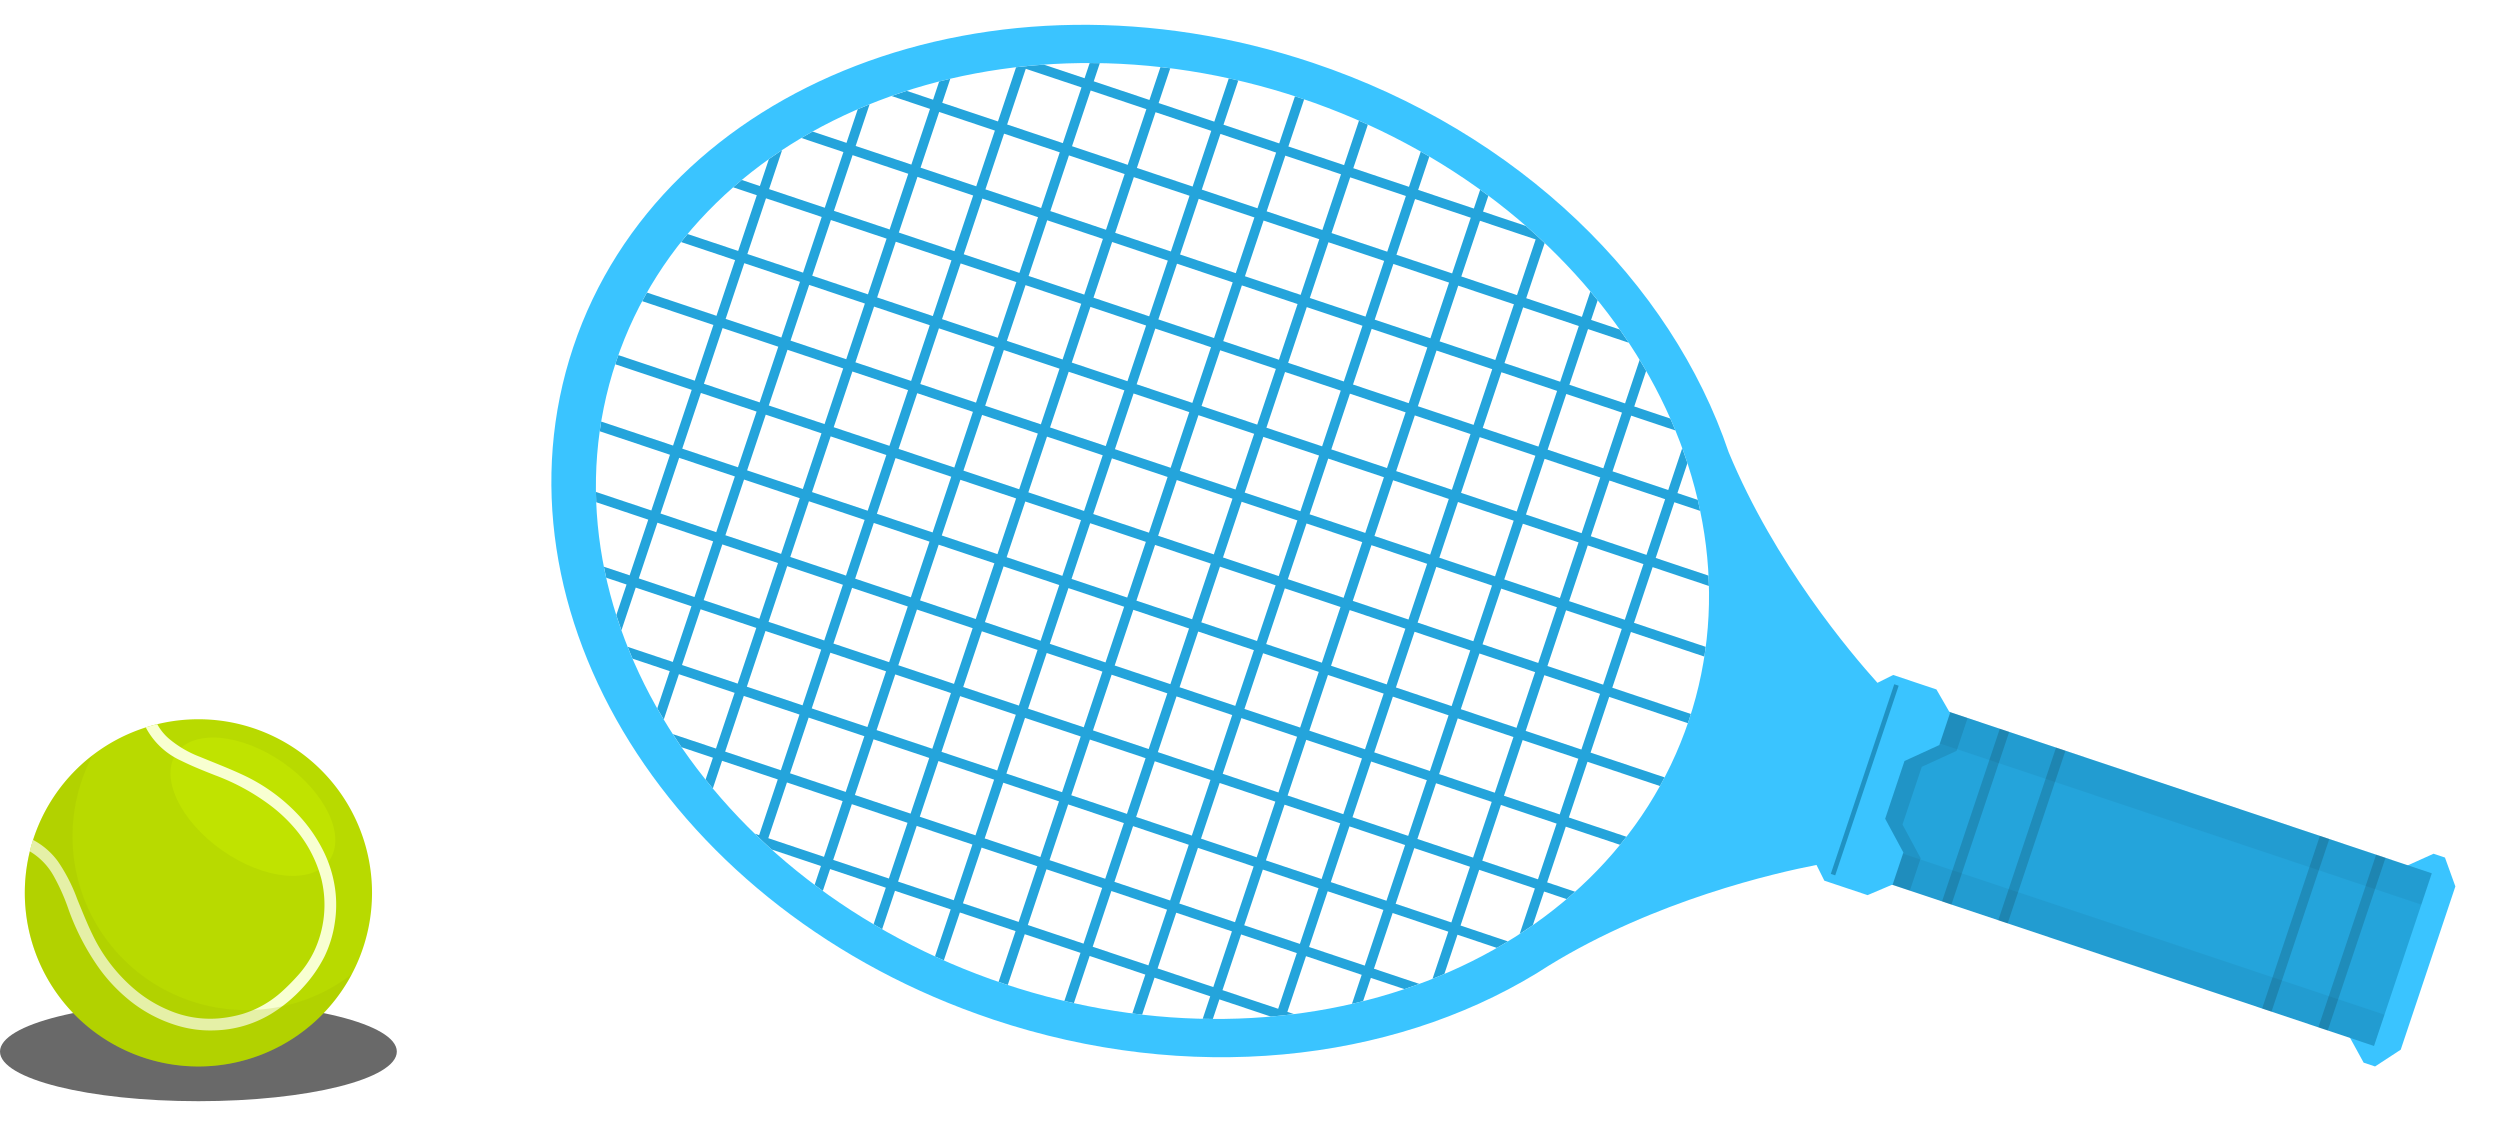
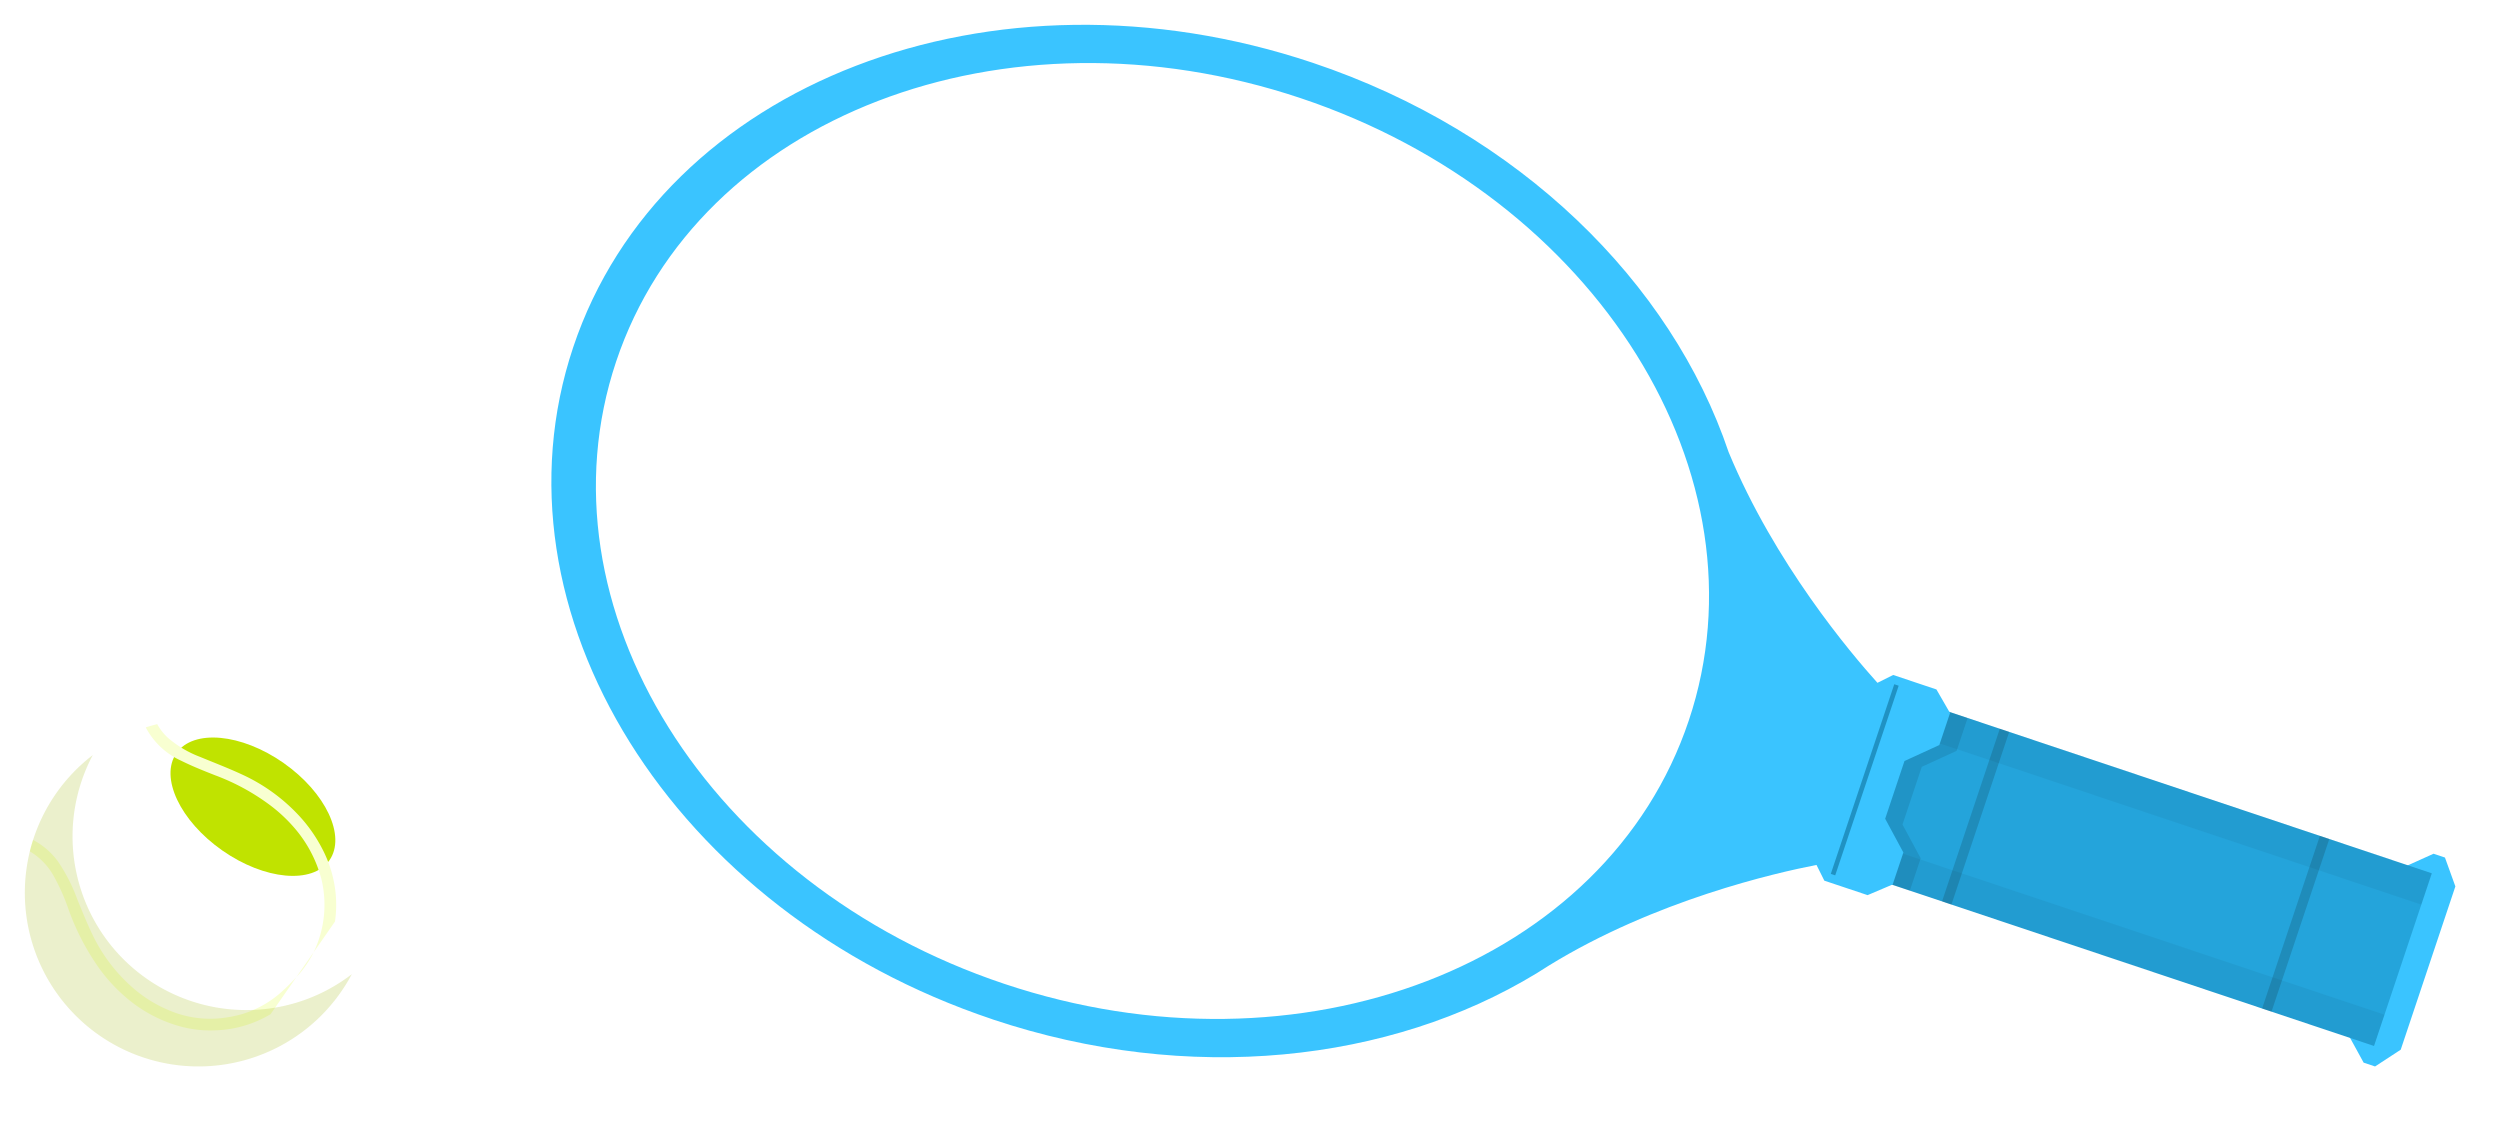
<svg xmlns="http://www.w3.org/2000/svg" width="504" height="228.001" viewBox="0 0 504 228.001">
  <defs>
    <filter id="shadow" x="102.153" y="0" width="401.847" height="228.001" filterUnits="userSpaceOnUse">
      <feOffset dy="4" input="SourceAlpha" />
      <feGaussianBlur stdDeviation="3" result="blur" />
      <feFlood flood-opacity="0.102" />
      <feComposite operator="in" in2="blur" />
    </filter>
    <clipPath id="clip-path">
      <rect id="Rectangle_5125" data-name="Rectangle 5125" width="383.847" height="210" fill="none" />
    </clipPath>
    <clipPath id="clip-path-2">
      <rect id="Rectangle_5112" data-name="Rectangle 5112" width="13.54" height="35.439" fill="none" />
    </clipPath>
    <clipPath id="clip-path-6">
      <rect id="Rectangle_5120" data-name="Rectangle 5120" width="99.182" height="38.791" fill="none" />
    </clipPath>
    <clipPath id="clip-path-8">
      <rect id="Rectangle_5123" data-name="Rectangle 5123" width="27.733" height="40.179" fill="none" />
    </clipPath>
  </defs>
  <g id="Group_1831" data-name="Group 1831" transform="translate(-925 -2796.133)">
    <g id="tennis_racket" data-name="tennis racket" transform="translate(0 32)">
      <g transform="matrix(1, 0, 0, 1, 925, 2764.13)" filter="url(#shadow)">
        <path id="shadow-2" data-name="shadow" d="M381.747,167.882l-2.3-.769-5.175,2.334-92.437-30.931-2.608-4.523-8.721-2.919-3.17,1.581c-5.371-5.958-20.709-24.081-30-46.5-11.522-34.144-42.108-64.529-83.889-78.509C88.952-13.938,22.233,11.736,4.408,64.988S24.421,178.9,88.916,200.486v.008c39.681,13.28,80.2,8.663,109.665-9.251h.006c.122-.08.246-.156.367-.234q1.071-.657,2.12-1.338c21.424-13.191,45.847-18.73,53.977-20.3l1.58,3.17,8.72,2.918,4.945-2.1,92.332,30.9,2.727,4.977,2.3.771,5.176-3.385,5.467-16.33.086-.259,5.464-16.327ZM24.486,143q-.942-1.461-1.831-2.941l3.056-9.136,11.229,3.757-3.758,11.229Zm8.076,4.759-1.476,4.41q-2.556-3.2-4.843-6.523ZM26.014,145.3q-.74-1.083-1.447-2.179.71,1.1,1.447,2.179M188.9,34.449q3.933,2.931,7.563,6.1l-8.638-2.891Zm-1.511-1.1c.493.357.985.713,1.472,1.075-.487-.362-.979-.718-1.472-1.075m11.045,9.922L194.673,54.5l-11.23-3.759L187.2,39.508ZM196.5,40.583q1.887,1.647,3.688,3.354-1.8-1.707-3.688-3.354m14.43,14.958q2.333,2.887,4.441,5.882l-5.764-1.928Zm-1.409-1.714c.39.464.773.932,1.154,1.4-.381-.469-.764-.937-1.154-1.4M217.2,64.093q1.135,1.716,2.193,3.462l-2.936,8.771L205.23,72.575l3.758-11.229Zm-1.712-2.506q.778,1.108,1.526,2.229-.75-1.119-1.526-2.229m9.675,32.195-11.229-3.756,3.754-11.23,8.92,2.984c.486,1.184.941,2.376,1.376,3.571Zm2.942-8.1q.376,1.045.727,2.1c-.235-.7-.475-1.4-.727-2.1m.926,2.69q1.2,3.673,2.078,7.4l-4.1-1.371ZM108.622,100.48l11.229,3.758-3.757,11.229-11.229-3.758Zm-5.608,10.61-11.229-3.758L95.543,96.1l11.228,3.758Zm6.224-12.464L113,87.4l11.229,3.756-3.757,11.229Zm12.466,6.232,11.229,3.758-3.76,11.229-11.226-3.758Zm.622-1.852,3.757-11.229,11.229,3.758-3.758,11.229Zm16.83-6.85,11.236,3.756-3.758,11.229L135.4,107.385Zm.619-1.853,3.758-11.229,11.231,3.76-3.758,11.228Zm-1.849-.619-11.231-3.759L130.453,78.7l11.231,3.758Zm-13.079-4.376-11.232-3.753,3.757-11.229L128.6,78.079Zm-13.083-4.383-11.231-3.752,3.76-11.229L115.521,73.7Zm-.612,1.856L107.395,98.01,96.158,94.255l3.758-11.229ZM94.315,93.632l-11.24-3.756,3.758-11.229L98.073,82.4Zm-.623,1.853-3.758,11.229L78.7,102.954l3.758-11.229Zm-4.38,13.082-3.758,11.228-11.229-3.758,3.758-11.229Zm1.851.618,11.228,3.759-3.757,11.228L87.4,120.414Zm13.079,4.378,11.229,3.757-3.757,11.228-11.229-3.756Zm13.08,4.377,11.229,3.758-3.758,11.227-11.228-3.756Zm13.081,4.376,11.229,3.758L137.874,137.3l-11.229-3.757Zm.621-1.852,3.758-11.229,11.229,3.758-3.758,11.229Zm16.837-6.852,11.229,3.758L155.333,128.6,144.1,124.84Zm.615-1.851,3.757-11.229,11.238,3.756-3.757,11.229Zm4.381-13.079,3.757-11.229,11.229,3.758-3.757,11.227ZM157.233,85.6l3.757-11.232,11.229,3.758-3.757,11.233Zm-1.851-.618-11.23-3.757L147.911,70l11.229,3.758ZM142.3,80.605l-11.226-3.758,3.757-11.229,11.227,3.758Zm-13.081-4.38-11.229-3.758,3.757-11.228L132.978,65Zm-13.08-4.376L104.912,68.1l3.758-11.229L119.9,60.626Zm-13.08-4.377L91.833,63.715l3.757-11.23,11.229,3.758Zm-.619,1.854L98.684,80.548,87.456,76.8l3.757-11.229ZM85.605,76.172,74.376,72.419,78.133,61.19l11.229,3.753Zm-.62,1.854-3.749,11.23L70,85.5l3.757-11.228ZM80.612,91.108l-3.757,11.229L65.626,98.579,69.383,87.35Zm-4.38,13.082-3.757,11.228-11.231-3.764L65,100.425Zm-4.381,13.076-3.757,11.229-11.229-3.758,3.757-11.229Zm1.851.62,11.229,3.756-3.758,11.229-11.229-3.756Zm13.083,4.382,11.228,3.758-3.76,11.222L83.027,133.5Zm13.076,4.372L111.09,130.4l-3.757,11.229L96.1,137.869Zm13.087,4.378,11.229,3.758-3.758,11.229-11.228-3.758Zm13.08,4.378,11.228,3.756-3.757,11.23-11.232-3.756Zm13.076,4.372,11.229,3.758-3.754,11.233L135.347,151Zm.62-1.843,3.758-11.232,11.229,3.758-3.757,11.227Zm16.838-6.856,11.229,3.759-3.758,11.228L152.8,142.3Zm.621-1.852,3.757-11.227,11.229,3.756-3.758,11.229Zm4.382-13.079,3.757-11.229,11.229,3.756-3.757,11.229Zm4.368-13.08,3.76-11.232,11.23,3.762-3.757,11.228Zm4.38-13.081,3.757-11.229L185.3,82.506l-3.757,11.229ZM174.69,76.9l3.757-11.229,11.229,3.756-3.757,11.231Zm-1.851-.62L161.61,72.521l3.758-11.228L176.6,65.049ZM159.759,71.9l-11.226-3.759,3.755-11.228,11.229,3.758Zm-13.081-4.376-11.231-3.759L139.2,52.538,150.433,56.3Zm-8.7-17.455-11.228-3.762L130.5,35.08l11.23,3.758Zm-.618,1.849L133.6,63.149,122.37,59.391l3.757-11.229Zm-16.837,6.852L109.29,55.014l3.758-11.228,11.228,3.757Zm-13.086-4.379L96.209,50.636l3.753-11.229,11.229,3.757ZM94.354,50.017,83.133,46.258l3.753-11.232,11.225,3.761Zm-.615,1.849L89.982,63.1,78.753,59.337,82.51,48.108ZM76.9,58.717,65.675,54.962l3.758-11.229,11.226,3.756Zm-.62,1.849L72.525,71.795l-11.23-3.753,3.758-11.229ZM71.913,73.65,68.156,84.879,56.918,81.126l3.767-11.234ZM67.532,86.73,63.775,97.959,52.546,94.2,56.3,82.973ZM50.695,93.583,39.46,89.826,43.218,78.6l11.235,3.759Zm1.228,2.472,11.229,3.758L59.4,111.041l-11.229-3.757Zm6.848,16.834-3.757,11.229L43.785,120.36l3.757-11.229Zm-2.522,13.695,11.229,3.757L63.721,141.57l-11.229-3.757Zm13.08,4.378,11.229,3.757L76.8,145.948,65.571,142.19Zm13.08,4.377L93.637,139.1,89.88,150.325l-11.229-3.759Zm13.078,4.386,11.23,3.748L102.96,154.7l-11.227-3.75Zm8.705,17.447,11.229,3.758-3.758,11.229-11.23-3.752Zm.619-1.846,3.757-11.234L119.8,147.85l-3.758,11.229Zm16.837-6.856,11.228,3.757-3.757,11.229L117.89,159.7Zm13.079,4.377,11.229,3.757L142.2,167.833l-11.229-3.759Zm13.081,4.378,11.228,3.755-3.758,11.229-11.227-3.755Zm.622-1.846,3.757-11.229,11.229,3.757-3.758,11.229Zm16.835-6.853,11.231,3.758-3.758,11.229-11.231-3.758Zm.626-1.851,3.758-11.23,11.229,3.759-3.758,11.228Zm4.371-13.08,3.758-11.228,11.229,3.756-3.758,11.229Zm4.371-13.079,3.769-11.23,11.229,3.757-3.758,11.229Zm16.849-6.854,11.228,3.758-3.757,11.229-11.229-3.757Zm-1.237-2.469-11.23-3.759,3.758-11.229L194,99.965Zm-6.853-16.838,3.758-11.229,11.226,3.754-3.758,11.229Zm4.377-13.079,3.758-11.23L202.755,73.8,199,85.032Zm2.527-13.7-11.229-3.758,3.757-11.229,11.229,3.757ZM177.216,63.2l-11.229-3.757,3.758-11.229,11.228,3.757Zm-13.083-4.373L152.9,55.069l3.758-11.23L167.891,47.6Zm-13.08-4.377-11.228-3.757,3.757-11.229,11.229,3.757Zm-8.7-17.463-11.23-3.761L134.881,22l11.229,3.757Zm-13.08-4.376-11.23-3.758L121.8,17.626l11.232,3.755Zm-.621,1.855-3.758,11.229-11.229-3.756,3.758-11.229Zm-16.838,6.853-11.228-3.763,3.757-11.229,11.229,3.763ZM98.733,36.936,87.506,33.178l3.757-11.229,11.227,3.759Zm-13.08-4.377L74.426,28.8l3.758-11.229,11.228,3.757Zm-.62,1.852L81.274,45.64,70.047,41.881l3.758-11.228ZM68.194,41.263,56.965,37.505l3.758-11.228,11.229,3.757Zm-.614,1.848L63.822,54.339,52.591,50.584l3.758-11.229ZM63.2,56.2,59.444,67.425l-11.23-3.76,3.758-11.23ZM58.834,69.273,55.076,80.5,43.833,76.745,47.6,65.516ZM41.986,76.126,30.758,72.368,34.515,61.14,45.744,64.9Zm-.613,1.85L37.615,89.205,26.387,85.448l3.757-11.229Zm-2.529,13.7,11.229,3.757-3.758,11.228-11.232-3.757Zm6.848,16.833-3.758,11.23L30.7,115.984l3.758-11.229Zm-4.373,13.077-3.758,11.229-11.228-3.751,3.757-11.237Zm1.85.618L54.4,125.964l-3.757,11.23-11.229-3.759Zm8.7,17.457L63.1,143.422l-3.758,11.227-11.228-3.756Zm8.7,17.458,11.229,3.757-3.758,11.229L56.818,168.35Zm.619-1.851,3.758-11.229L76.182,147.8l-3.758,11.228Zm16.838-6.845,11.228,3.75L85.5,163.4l-11.229-3.749Zm13.079,4.37,11.229,3.758-3.757,11.229-11.231-3.756Zm8.7,17.457,11.229,3.757-3.758,11.229-11.229-3.757Zm13.08,4.377,11.224,3.764-3.757,11.229-11.229-3.757Zm.619-1.851,3.758-11.229,11.228,3.758-3.757,11.229Zm16.837-6.853,11.229,3.758-3.757,11.229-11.229-3.757Zm8.7,17.458,11.229,3.758-3.758,11.228L135.3,194.612Zm.622-1.846,3.757-11.229,11.227,3.753L150.9,185.29Zm16.835-6.857,11.229,3.758-3.758,11.229-11.229-3.752Zm.622-1.846,3.754-11.234,11.229,3.758-3.758,11.229Zm16.833-6.856,11.229,3.757-3.757,11.229-11.229-3.758Zm.623-1.845,3.758-11.229,11.228,3.757-3.757,11.229Zm4.376-13.078,3.758-11.229,11.234,3.754L190.2,154.81Zm4.377-13.083,3.758-11.228,11.228,3.757-3.757,11.229Zm16.837-6.851,11.229,3.757-3.757,11.229-11.229-3.758Zm.625-1.853,3.757-11.229L215.79,121.8l-3.757,11.229Zm2.521-13.7L192.1,111.813l3.758-11.229,11.228,3.757Zm-6.85-16.837L200.233,87.5l11.222,3.753L207.7,102.485Zm4.374-13.078,3.758-11.229,11.226,3.756L212.077,89.41Zm17.458-8.709,2.4-7.168a101.9,101.9,0,0,1,4.877,9.6Zm7.341,2.579c.165.375.321.752.481,1.128-.16-.376-.316-.752-.481-1.128M219.57,67.848q.5.835.991,1.678-.488-.843-.991-1.678m-16.2,4.107-11.228-3.761L195.9,56.965l11.229,3.76ZM181.593,50.119l-11.23-3.759,3.759-11.229L185.35,38.89Zm-13.08-4.377-11.23-3.758,3.759-11.229,11.229,3.758Zm-13.08-4.379L144.2,37.607l3.758-11.229,11.229,3.758Zm-8.7-17.456L135.5,20.144l2.983-8.913q5.712,1.332,11.426,3.186Zm-13.084-4.381-11.225-3.754,2.346-7.007q5.875.745,11.8,2.031Zm3.214-8.668c.243.053.485.11.728.165-.243-.055-.485-.111-.728-.165m-16.29,4.294-11.228-3.758,1.224-3.658q6.057.108,12.223.788ZM122.9,8.535c.486.055.974.118,1.461.178-.487-.061-.975-.123-1.461-.178M119.951,17l-3.758,11.228-11.23-3.758,3.759-11.229Zm-16.839,6.85L91.883,20.1,95.64,8.87l11.229,3.756ZM90.033,19.479,78.8,15.725l1.622-4.849A118.983,118.983,0,0,1,93.686,8.561ZM94.027,8.524q1.168-.135,2.344-.248-1.176.111-2.344.248M76.952,15.1l-5.321-1.78q3.227-1.036,6.55-1.892Zm-.619,1.853L72.575,28.183,61.346,24.425l2.811-8.4q2.175-.881,4.406-1.673Zm-7.7-2.624q1.452-.513,2.927-.986-1.476.473-2.927.986M59.495,23.8l-6.831-2.285q4.393-2.453,9.1-4.489Zm2.655-6.939q.973-.417,1.959-.818c-.658.265-1.309.54-1.959.818m-3.275,8.79L55.118,36.883,43.889,33.126l2.63-7.872q1.906-1.26,3.883-2.436Zm-7.188-3.579c.275-.158.548-.319.826-.474-.278.155-.551.317-.826.474m-7.624,4.854q1.112-.786,2.25-1.542-1.138.756-2.25,1.542m-.794,8.051L54.5,38.737,50.741,49.965,39.512,46.209Zm-1.235-2.474-3.649-1.221q2.639-2.2,5.464-4.2Zm8.087,19.311L46.363,63.046l-11.23-3.758,3.759-11.229ZM33.285,58.67,19.27,53.98a79.984,79.984,0,0,1,6.876-10.185l10.9,3.646Zm-.619,1.847L28.909,71.746l-15.4-5.152a78.634,78.634,0,0,1,4.8-10.877Zm-14.25-4.993q.378-.7.767-1.392-.39.691-.767,1.392M28.29,73.6,24.533,84.826l-14.48-4.838a78.661,78.661,0,0,1,2.829-11.549ZM25.762,87.3l11.229,3.758-3.758,11.229L22,98.526Zm6.85,16.836-3.758,11.229-11.228-3.757,3.757-11.229ZM15.774,110.99l-5.183-1.735a84.342,84.342,0,0,1-1.547-13l10.487,3.51Zm-.62,1.85-2.062,6.167q-1.187-3.741-2.034-7.537ZM11,111.2q-.193-.876-.369-1.753.175.877.369,1.753m6.009,2.26,11.229,3.757-3.758,11.229-9.1-3.045q.477,1.2.987,2.388l7.5,2.513-2.514,7.514a99.422,99.422,0,0,1-7.224-15.739ZM14.1,122.006q-.515-1.45-.979-2.912.465,1.462.979,2.912m8.544,18.03q-.629-1.05-1.232-2.11.6,1.059,1.232,2.11M38.79,135.3l11.229,3.758-3.757,11.227-11.229-3.756ZM47.5,152.744l11.223,3.764-3.758,11.229L43.733,163.98Zm6.848,16.846-1.271,3.8q-4.527-3.4-8.651-7.117Zm-9.992-3.384q-1.683-1.518-3.3-3.082,1.614,1.563,3.3,3.082m10.163,8.247q-.637-.465-1.268-.934.63.471,1.268.934m1.679-4.246,11.229,3.757-2.465,7.367c.485.288.975.569,1.466.849a130.95,130.95,0,0,1-11.7-7.576Zm13.08,4.377L80.5,178.342l-3.168,9.47q-5.506-2.533-10.651-5.483Zm.624-1.857L73.656,161.5l11.228,3.757-3.757,11.229Zm16.837-6.852,11.229,3.757-3.757,11.229L82.978,177.1Zm8.7,17.464,11.236,3.756-3.245,9.7q-5.706-1.352-11.415-3.223Zm13.082,4.381,11.228,3.758-2.62,7.83q-5.871-.767-11.79-2.07Zm-3.189,9.517c-.145-.032-.291-.069-.436-.1l.436.1m16.27-5.14,11.229,3.757-1.517,4.533q-6.051-.13-12.21-.832Zm.621-1.862,3.757-11.229,11.229,3.757-3.757,11.229Zm12.459,6.239,10.363,3.467q-5.765.5-11.682.477Zm15.035,2.97q-2.222.28-4.471.479,2.248-.2,4.471-.479M148.375,199l3.758-11.229,11.226,3.757-1.959,5.852q1.125-.26,2.238-.539l1.571-4.693,6.768,2.265q1.485-.5,2.944-1.037a115.078,115.078,0,0,1-25.206,6.071Zm17.458-8.7,3.759-11.225,11.229,3.758-3.18,9.506q-1.323.526-2.665,1.02Zm16.839-6.849,7.935,2.654a101.184,101.184,0,0,1-10.58,5.25Zm-3.025,8.066q-.8.336-1.6.66.8-.322,1.6-.66m3.644-9.923,3.757-11.227,11.229,3.757-3.07,9.176q-1.175.762-2.375,1.492Zm9.291,3.352q-.745.45-1.5.887.756-.438,1.5-.887m-4.913-16.429,3.757-11.229,11.229,3.756-3.757,11.23Zm4.376-13.085,3.763-11.225,11.229,3.758-3.757,11.229Zm16.838-6.849,14.607,4.889a79.758,79.758,0,0,1-6.758,10.224l-11.606-3.883Zm.619-1.851,3.758-11.234,15.854,5.305a78.58,78.58,0,0,1-4.69,10.923Zm4.378-13.083,3.757-11.229,14.8,4.953a78.758,78.758,0,0,1-2.712,11.576Zm2.525-13.7-11.229-3.758,3.757-11.229,11.229,3.76Zm-6.856-16.841,3.757-11.229,11.229,3.757-3.757,11.229Zm16.842-6.852L231.6,98a84.769,84.769,0,0,1,1.676,13.052l-10.645-3.563Zm6.962,16.755q-.024-.912-.068-1.821.045.911.068,1.821M209.467,53.763l-1.711,5.113-11.228-3.758,3.722-11.123a119.362,119.362,0,0,1,9.217,9.768M187.245,33.242l-1.272,3.8-11.229-3.758,2.251-6.726c-.571-.335-1.149-.665-1.727-.992l-2.375,7.1-11.229-3.758,2.94-8.785c-.592-.27-1.192-.532-1.792-.793l-3,8.959-11.229-3.757,3.178-9.5a135.253,135.253,0,0,1,35.484,18.211M110.394,7.733c-.59-.011-1.178-.018-1.766-.018.588,0,1.176.008,1.766.018m-1.876-.018-1.024,3.061L99.3,8.034q4.563-.327,9.22-.319m-11.711.522q1.2-.11,2.4-.2-1.206.087-2.4.2M36.653,32.764l4.762,1.6L37.658,45.589l-10.2-3.412a84.713,84.713,0,0,1,9.192-9.413M26.283,43.621q.523-.657,1.061-1.3-.537.645-1.061,1.3M9.748,81.942l14.16,4.739L20.151,97.91,8.991,94.175a79.894,79.894,0,0,1,.757-12.233m22.8,72.016,1.867-5.58,11.229,3.756-3.757,11.229-.89-.3a118.859,118.859,0,0,1-8.449-9.107m44.834,33.875c.575.262,1.159.521,1.743.78l3.231-9.655,11.229,3.757-3.423,10.23.693.242a139.344,139.344,0,0,1-13.473-5.354m55.114,12.576c.21,0,.42.009.629.01-.209,0-.419-.007-.629-.01m62.79-17.165q1.245-.806,2.456-1.649-1.212.843-2.456,1.649m2.579-1.734,2.267-6.773,4.544,1.52q-3.263,2.772-6.811,5.253m6.986-5.4q.7-.6,1.39-1.211-.688.612-1.39,1.211m1.53-1.338-5.63-1.883,3.758-11.229,10.935,3.658a84.506,84.506,0,0,1-9.063,9.454m9.465-9.955c-.1.13-.205.263-.311.392.106-.129.207-.262.311-.392m16.613-37.578q.137-.876.251-1.754-.115.877-.251,1.754m.261-1.834-14.461-4.839,3.757-11.229,11.343,3.8a80.135,80.135,0,0,1-.639,12.269" transform="translate(111.15 5)" fill="#fff" />
      </g>
      <g id="tennis-racket" transform="translate(1036.153 2769.133)" clip-path="url(#clip-path)">
-         <path id="Path_4610" data-name="Path 4610" d="M171.031,128.463q-.51-1.19-.987-2.389l9.1,3.046,3.758-11.229-11.229-3.758-2.885,8.62q-.543-1.528-1.031-3.068l2.064-6.17-4.1-1.372q-.248-1.106-.467-2.215l5.187,1.736,3.757-11.229-10.493-3.511c-.028-.692-.043-1.384-.052-2.076l11.165,3.736,3.757-11.229-14.165-4.74c.091-.653.2-1.3.3-1.956L179.2,85.5l3.757-11.229-15.411-5.158c.061-.186.116-.373.177-.559.145-.433.3-.859.453-1.287l15.4,5.153,3.757-11.229-14.356-4.8q.469-.876.957-1.738l14.018,4.691,3.757-11.229-10.9-3.647q.648-.817,1.316-1.617l10.2,3.413,3.757-11.228-4.77-1.6q.855-.75,1.732-1.479l3.657,1.224,1.818-5.433q1.316-.937,2.67-1.83L198.556,33.8l11.229,3.758,3.757-11.229-8.479-2.838q1.12-.665,2.263-1.3l6.836,2.287L216.43,17.7q1.188-.514,2.394-1l-2.811,8.4,11.229,3.757L231,17.628l-7.771-2.6q1.52-.539,3.067-1.033l5.323,1.781,1.229-3.674q1.117-.286,2.244-.553L233.47,16.4,244.7,20.153l3.653-10.919q2.783-.327,5.608-.527l8.2,2.743,1.024-3.062q1.023,0,2.051.021l-1.224,3.66,11.228,3.758,2.219-6.63c.658.074,1.318.157,1.978.241l-2.346,7.008L288.316,20.2l2.922-8.734c.638.139,1.275.286,1.913.435l-2.984,8.918L301.4,24.582l3.176-9.492c.384.125.769.245,1.152.372.234.079.466.163.7.243l-3.178,9.5,11.229,3.758,3-8.96c.6.262,1.2.524,1.792.794l-2.94,8.785,11.229,3.758,2.375-7.1c.578.328,1.156.657,1.727.993l-2.251,6.725,11.229,3.758,1.272-3.8c.554.4,1.108.8,1.654,1.207l-1.075,3.211,8.641,2.892q1.937,1.69,3.785,3.442l-3.722,11.124,11.228,3.758,1.711-5.114q.743.883,1.464,1.777l-1.324,3.956,5.769,1.93q.934,1.327,1.827,2.67l-8.215-2.749-3.758,11.229L371.123,77l2.937-8.776q.672,1.106,1.314,2.223l-2.4,7.173,7.28,2.436q.528,1.2,1.024,2.4l-8.924-2.986L368.6,90.7l11.229,3.757,2.824-8.44q.549,1.5,1.047,3.021l-2.02,6.039,4.1,1.372q.261,1.11.494,2.223l-5.216-1.745L377.3,108.16l10.647,3.563q.052,1.041.077,2.085l-11.344-3.8-3.757,11.229,14.462,4.84q-.127.983-.281,1.964l-14.8-4.953-3.757,11.229,15.845,5.3c-.137.434-.268.868-.414,1.3-.063.186-.132.369-.195.554l-15.856-5.306L364.169,147.4l14.926,4.995c-.306.586-.615,1.17-.934,1.746l-14.611-4.89-3.757,11.229,11.61,3.885c-.425.547-.853,1.091-1.292,1.626l-10.938-3.66-3.758,11.229,5.633,1.885q-.843.753-1.706,1.487l-4.546-1.521-2.268,6.776q-1.308.913-2.655,1.783l3.071-9.179-11.229-3.757-3.757,11.228,9.547,3.2q-1.1.67-2.225,1.313l-7.941-2.657-2.647,7.911q-1.185.506-2.387.984l3.183-9.513-11.229-3.758L320.5,190.967l9.144,3.06q-1.487.546-3,1.056l-6.768-2.265-1.571,4.693q-1.114.28-2.238.539l1.959-5.851L306.8,188.441l-3.758,11.229,1.34.448q-2.319.292-4.668.5l-10.371-3.47-1.321,3.949c-.681,0-1.365-.017-2.048-.032l1.518-4.537-11.229-3.757-2.5,7.463c-.658-.076-1.316-.161-1.975-.246l2.622-7.836-11.228-3.757L260,197.913c-.636-.142-1.273-.293-1.909-.444l3.245-9.7L250.1,184.013l-3.424,10.233c-.235-.077-.471-.149-.705-.227-.384-.129-.762-.265-1.145-.4l3.423-10.23-11.229-3.757-3.231,9.655c-.6-.265-1.2-.531-1.789-.8l3.169-9.471-11.228-3.757-2.592,7.746c-.577-.33-1.154-.661-1.724-1l2.465-7.367-11.229-3.757-1.471,4.4q-.832-.6-1.651-1.217l1.272-3.8-9.926-3.321q-1.752-1.578-3.429-3.205l.895.3,3.757-11.229-11.229-3.757-1.868,5.583c-.495-.593-.979-1.191-1.459-1.791l1.477-4.412-6.323-2.115c-.6-.875-1.184-1.759-1.757-2.646l8.7,2.91,3.758-11.228-11.229-3.758-3.057,9.137q-.67-1.116-1.309-2.241l2.515-7.515ZM349.34,55.17,353.1,43.941l-11.229-3.758L338.11,51.412Zm-13.08-4.377,3.757-11.229-11.228-3.758L325.03,47.035Zm-13.08-4.377,3.758-11.229-11.229-3.758L311.95,42.658ZM310.1,42.038l3.757-11.228-11.229-3.758L298.87,38.281Zm-13.08-4.377,3.757-11.228-11.229-3.758L285.79,33.9Zm-13.08-4.377L287.7,22.056,276.468,18.3,272.71,29.527Zm-13.08-4.377,3.758-11.228-11.229-3.758L259.63,25.15ZM257.779,24.53,261.536,13.3,250.307,9.544,246.55,20.773Zm100.263,48.1L361.8,61.4,350.571,57.64l-3.757,11.229ZM344.963,68.25,348.72,57.02l-11.229-3.757-3.757,11.229Zm-13.08-4.377,3.757-11.229-11.228-3.757-3.758,11.229ZM318.8,59.5l3.758-11.229-11.229-3.757-3.758,11.229Zm-13.08-4.377,3.758-11.229-11.229-3.757-3.757,11.229Zm-13.079-4.377L296.4,39.512,285.17,35.755l-3.757,11.229Zm-13.08-4.377,3.758-11.229-11.229-3.757-3.758,11.229Zm-13.08-4.377,3.758-11.229L259.01,27l-3.757,11.229ZM253.4,37.611l3.757-11.229L245.93,22.624l-3.757,11.229Zm-13.08-4.377L244.079,22l-11.228-3.757-3.758,11.229Zm126.424,56.85L370.5,78.855,359.274,75.1l-3.758,11.229Zm-13.08-4.377,3.758-11.229L346.194,70.72,342.436,81.95ZM340.586,81.33,344.343,70.1l-11.229-3.757-3.757,11.229Zm-13.08-4.377,3.757-11.229-11.228-3.757-3.758,11.228Zm-13.08-4.377,3.758-11.229-11.229-3.757L303.2,68.818ZM301.345,68.2,305.1,56.97l-11.229-3.757-3.757,11.228Zm-13.079-4.377,3.757-11.229-11.229-3.757-3.757,11.228Zm-13.08-4.377,3.757-11.229-11.228-3.757-3.758,11.228ZM262.1,55.068l3.758-11.229-11.229-3.757L250.876,51.31Zm-13.079-4.377,3.757-11.229L241.553,35.7,237.8,46.933Zm-13.08-4.377L239.7,35.085l-11.228-3.757-3.758,11.228Zm-13.08-4.377,3.758-11.229-11.229-3.757-3.758,11.228Zm152.584,65.6,3.757-11.229-11.229-3.758-3.757,11.229Zm-13.08-4.377,3.757-11.229L354.9,88.177l-3.758,11.229Zm-13.08-4.377,3.758-11.229L341.817,83.8l-3.758,11.229ZM336.209,94.41l3.757-11.229-11.229-3.758L324.98,90.652Zm-13.08-4.377L326.886,78.8l-11.229-3.758L311.9,86.275Zm-13.08-4.377,3.758-11.229-11.229-3.758L298.819,81.9Zm-13.08-4.377,3.758-11.229L289.5,66.292l-3.757,11.229ZM283.888,76.9l3.757-11.229-11.229-3.758-3.757,11.229Zm-13.08-4.377L274.565,61.3l-11.228-3.758-3.758,11.229Zm-13.08-4.377,3.758-11.229-11.229-3.758L246.5,64.39Zm-13.079-4.377,3.757-11.229-11.229-3.758-3.757,11.229Zm-13.08-4.377,3.757-11.229L224.1,44.407l-3.758,11.229Zm-13.08-4.378,3.758-11.228L211.016,40.03l-3.758,11.229ZM205.408,50.64l3.757-11.228-11.229-3.758-3.757,11.229Zm165.664,69.981,3.757-11.228L363.6,105.634l-3.757,11.229Zm-13.08-4.377,3.757-11.228-11.228-3.758-3.758,11.229Zm-13.08-4.377,3.758-11.228L337.44,96.88l-3.758,11.229Zm-13.079-4.377,3.757-11.228L324.36,92.5,320.6,103.733Zm-13.08-4.377,3.757-11.228-11.229-3.758-3.757,11.229Zm-13.08-4.377,3.758-11.228L298.2,83.749l-3.758,11.229Zm-13.08-4.377,3.758-11.228L285.12,79.372,281.362,90.6Zm-13.079-4.377,3.757-11.229L272.039,75l-3.757,11.229ZM266.431,85.6l3.757-11.229L258.96,70.618,255.2,81.848Zm-13.08-4.377L257.109,70,245.88,66.241l-3.757,11.229Zm-13.079-4.377,3.757-11.229L232.8,61.864l-3.757,11.229Zm-13.08-4.377,3.757-11.229L219.72,57.487l-3.758,11.229ZM214.111,68.1l3.758-11.229L206.639,53.11,202.881,64.34ZM201.03,63.72l3.758-11.229-11.229-3.757L189.8,59.963ZM366.7,133.7l3.757-11.229-11.229-3.757-3.757,11.229Zm-13.08-4.377,3.757-11.229-11.228-3.757-3.758,11.229Zm-13.08-4.377,3.758-11.229-11.229-3.757L329.3,121.19Zm-13.079-4.377,3.757-11.229-11.229-3.757-3.757,11.229Zm-13.08-4.377,3.757-11.229L306.9,101.207l-3.757,11.229Zm-13.08-4.377,3.758-11.229L293.823,96.83l-3.758,11.229Zm-13.08-4.377,3.758-11.229-11.229-3.757-3.757,11.229Zm-13.079-4.377,3.757-11.229-11.229-3.757L263.905,99.3Zm-13.08-4.377,3.757-11.229L254.583,83.7l-3.758,11.229Zm-13.08-4.377,3.758-11.229L241.5,79.322l-3.758,11.229Zm-13.079-4.377L239.652,78.7l-11.229-3.757-3.757,11.228Zm-13.08-4.377,3.757-11.229-11.228-3.757L211.585,81.8Zm-13.08-4.377,3.758-11.229-11.229-3.757L198.5,77.419ZM196.653,76.8l3.758-11.229-11.229-3.757-3.757,11.228Zm165.665,69.981,3.757-11.229-11.229-3.757-3.757,11.228Zm-13.08-4.377,3.757-11.229-11.228-3.757-3.758,11.228Zm-13.08-4.377,3.758-11.229-11.229-3.757-3.758,11.228Zm-13.08-4.377,3.758-11.229-11.229-3.757-3.757,11.228ZM310,129.273l3.757-11.229-11.229-3.757-3.757,11.228Zm-13.08-4.377,3.758-11.229-11.229-3.758-3.758,11.229Zm-13.08-4.377L287.6,109.29l-11.229-3.758-3.757,11.229Zm-13.079-4.377,3.757-11.229-11.229-3.758-3.757,11.229Zm-13.08-4.377,3.757-11.229-11.228-3.758-3.758,11.229Zm-13.08-4.377,3.758-11.229L237.126,92.4l-3.758,11.229Zm-13.079-4.377,3.757-11.229-11.229-3.758-3.757,11.229Zm-13.08-4.377,3.757-11.229-11.229-3.758-3.757,11.229Zm-13.08-4.377,3.758-11.229L197.885,79.27,194.127,90.5Zm-13.08-4.377,3.758-11.229-11.229-3.758-3.757,11.229Zm165.665,69.981,3.757-11.229-11.229-3.758L346.712,156.1Zm-13.08-4.377,3.757-11.229L337.39,140.5l-3.758,11.229Zm-13.08-4.378,3.758-11.228-11.229-3.758-3.758,11.229ZM318.7,146.73l3.758-11.228-11.229-3.758-3.757,11.229Zm-13.079-4.377,3.757-11.228-11.229-3.758L294.391,138.6Zm-13.08-4.377,3.758-11.228-11.229-3.758-3.758,11.229ZM279.46,133.6l3.758-11.228-11.229-3.758-3.757,11.229Zm-13.079-4.377,3.757-11.228-11.229-3.758-3.757,11.229Zm-13.08-4.377,3.757-11.228-11.228-3.758-3.758,11.229Zm-13.08-4.377,3.758-11.228-11.229-3.758-3.758,11.229Zm-13.079-4.377,3.757-11.228L219.668,101.1l-3.757,11.229Zm-13.08-4.377,3.757-11.228-11.229-3.758-3.757,11.229Zm-13.08-4.377,3.758-11.228-11.229-3.758L189.75,103.58ZM187.9,102.96l3.758-11.229-11.229-3.757L176.671,99.2Zm165.665,69.981,3.757-11.229-11.229-3.757-3.757,11.229Zm-13.08-4.377,3.757-11.229-11.228-3.757-3.758,11.229Zm-13.08-4.377,3.758-11.229L319.932,149.2l-3.758,11.229Zm-13.08-4.377,3.758-11.229-11.229-3.757-3.757,11.229Zm-13.079-4.377L305,144.2l-11.229-3.757-3.757,11.229Zm-13.08-4.377,3.757-11.229-11.228-3.757L276.934,147.3Zm-13.08-4.377,3.758-11.229-11.229-3.757-3.757,11.229ZM262,142.3l3.757-11.229-11.229-3.757-3.757,11.229Zm-13.08-4.377L252.68,126.7l-11.228-3.757-3.758,11.229Zm-13.08-4.377,3.758-11.229-11.229-3.757-3.758,11.229Zm-13.079-4.377,3.757-11.229-11.229-3.757-3.757,11.229Zm-13.08-4.377,3.757-11.229-11.229-3.757-3.757,11.229Zm-13.08-4.377,3.758-11.229-11.229-3.757-3.758,11.229Zm-13.08-4.377,3.758-11.229-11.229-3.757-3.757,11.229Zm152.584,65.6,3.757-11.229-11.229-3.757-3.757,11.228Zm-13.08-4.377,3.758-11.229-11.229-3.757L311.8,173.509Zm-13.08-4.377,3.758-11.229L302.475,157.9l-3.757,11.228Zm-13.079-4.377,3.757-11.229-11.229-3.757-3.757,11.228Zm-13.08-4.377,3.757-11.229-11.228-3.757-3.758,11.228Zm-13.08-4.377,3.758-11.229-11.229-3.757L259.478,156Zm-13.079-4.377,3.757-11.229L250.154,140.4,246.4,151.625Zm-13.08-4.377,3.757-11.229-11.228-3.757-3.758,11.228Zm-13.08-4.377,3.758-11.229-11.229-3.757-3.758,11.228Zm-13.079-4.377,3.757-11.229-11.229-3.757-3.757,11.228Zm-13.08-4.377,3.757-11.229-11.229-3.758-3.757,11.229Zm-13.08-4.377,3.758-11.229-11.229-3.758L181,129.74Zm9.935,19.927L198.4,164.654l11.228,3.757,3.758-11.229Zm13.08,4.377-3.758,11.229,11.229,3.757,3.758-11.229Zm13.08,4.377-3.758,11.229,11.229,3.757,3.757-11.229Zm13.079,4.377-3.757,11.229,11.229,3.757,3.757-11.229Zm13.08,4.377-3.758,11.229,11.229,3.757,3.758-11.229Zm13.08,4.377L263.8,186.539l11.229,3.757,3.757-11.229Zm13.079,4.377-3.757,11.229,11.229,3.757,3.757-11.229Zm13.08,4.377-3.757,11.229,11.228,3.757,3.758-11.228Zm24.928,6.284,3.758-11.229-11.229-3.758L307.42,186.59Zm-13.08-4.377,3.758-11.229L298.1,170.983l-3.757,11.229Zm-13.079-4.377,3.757-11.229-11.229-3.758-3.757,11.229Zm-13.08-4.377,3.757-11.229-11.228-3.758-3.758,11.229Zm-13.08-4.377,3.758-11.229-11.229-3.758L255.1,169.082Zm-13.079-4.377,3.757-11.229-11.229-3.758L242.02,164.7Zm-13.08-4.378,3.757-11.228L232.7,149.1l-3.758,11.229Zm-13.08-4.377,3.758-11.228-11.229-3.758-3.758,11.229Zm-13.08-4.377,3.758-11.228-11.229-3.758-3.757,11.229ZM189.7,147.2l11.229,3.757,3.757-11.228-11.229-3.758Z" transform="translate(-154.664 -0.675)" fill="#24a4db" />
        <path id="Path_4611" data-name="Path 4611" d="M0,217.589l5.464-16.327L5.55,201l5.464-16.327,6.512-2.937,2.3.77,2.1,5.818-5.464,16.327-.086.259L10.909,221.24l-5.176,3.385-2.3-.771Z" transform="translate(361.924 -14.624)" fill="#3ac4ff" />
        <rect id="Rectangle_5110" data-name="Rectangle 5110" width="117.543" height="36.703" transform="translate(367.451 205.866) rotate(-161.499)" fill="#24a4db" />
        <g id="Group_1770" data-name="Group 1770" transform="translate(280.362 141.918)" opacity="0.15">
          <g id="Group_1769" data-name="Group 1769" transform="translate(0)">
            <g id="Group_1768" data-name="Group 1768" clip-path="url(#clip-path-2)">
              <rect id="Rectangle_5111" data-name="Rectangle 5111" width="1.996" height="36.703" transform="translate(1.893 35.439) rotate(-161.499)" />
            </g>
          </g>
        </g>
        <g id="Group_1773" data-name="Group 1773" transform="translate(291.698 145.712)" opacity="0.15">
          <g id="Group_1772" data-name="Group 1772" transform="translate(0)">
            <g id="Group_1771" data-name="Group 1771" clip-path="url(#clip-path-2)">
-               <rect id="Rectangle_5113" data-name="Rectangle 5113" width="1.996" height="36.703" transform="translate(1.893 35.439) rotate(-161.499)" />
-             </g>
+               </g>
          </g>
        </g>
        <g id="Group_1776" data-name="Group 1776" transform="translate(344.89 163.511)" opacity="0.15">
          <g id="Group_1775" data-name="Group 1775" transform="translate(0)">
            <g id="Group_1774" data-name="Group 1774" clip-path="url(#clip-path-2)">
              <rect id="Rectangle_5115" data-name="Rectangle 5115" width="1.996" height="36.703" transform="translate(1.893 35.439) rotate(-161.499)" />
            </g>
          </g>
        </g>
        <g id="Group_1779" data-name="Group 1779" transform="translate(356.226 167.305)" opacity="0.15">
          <g id="Group_1778" data-name="Group 1778" transform="translate(0)">
            <g id="Group_1777" data-name="Group 1777" clip-path="url(#clip-path-2)">
-               <rect id="Rectangle_5117" data-name="Rectangle 5117" width="1.996" height="36.703" transform="translate(1.892 35.439) rotate(-161.499)" />
-             </g>
+               </g>
          </g>
        </g>
        <g id="Group_1782" data-name="Group 1782" transform="translate(279.917 138.578)" opacity="0.05">
          <g id="Group_1781" data-name="Group 1781" transform="translate(0)">
            <g id="Group_1780" data-name="Group 1780" clip-path="url(#clip-path-6)">
              <rect id="Rectangle_5119" data-name="Rectangle 5119" width="102.362" height="6.652" transform="translate(97.07 38.794) rotate(-161.495)" />
            </g>
          </g>
        </g>
        <g id="Group_1785" data-name="Group 1785" transform="translate(270.38 167.076)" opacity="0.05">
          <g id="Group_1784" data-name="Group 1784" transform="translate(0)">
            <g id="Group_1783" data-name="Group 1783" clip-path="url(#clip-path-6)">
              <rect id="Rectangle_5121" data-name="Rectangle 5121" width="102.362" height="6.652" transform="matrix(-0.948, -0.317, 0.317, -0.948, 97.07, 38.794)" />
            </g>
          </g>
        </g>
        <g id="Group_1788" data-name="Group 1788" transform="translate(257.727 134.344)" opacity="0.1">
          <g id="Group_1787" data-name="Group 1787" transform="translate(0)">
            <g id="Group_1786" data-name="Group 1786" clip-path="url(#clip-path-8)">
              <path id="Path_4612" data-name="Path 4612" d="M107,180.906,118.643,146.1l15.956,5.34.131.226-2.16,6.457-7.02,3.221-1.919,5.735-.055.165-1.919,5.736,3.667,6.8-2.161,6.456-.109.047Z" transform="translate(-106.997 -146.1)" />
            </g>
          </g>
        </g>
        <path id="Path_4613" data-name="Path 4613" d="M199.708,200.486C135.213,178.9,97.375,118.24,115.2,64.988S199.744-13.937,264.239,7.645c41.781,13.981,72.367,44.366,83.889,78.51,9.291,22.419,24.629,40.542,30,46.5l3.17-1.581,8.721,2.918,2.741,4.755L390.6,145.2l-7.02,3.221-1.919,5.735-.055.165-1.919,5.735,3.667,6.8-2.161,6.456-5.051,2.147-8.72-2.918-1.58-3.17c-8.13,1.57-32.553,7.108-53.977,20.3q-1.05.68-2.12,1.338c-.121.078-.245.154-.367.233l-.006,0c-29.461,17.915-69.984,22.531-109.665,9.252M340.1,140.249C356.6,90.942,321.566,34.77,261.849,14.787s-121.5,3.788-138,53.1S142.381,173.361,202.1,193.344s121.5-3.788,138-53.1" transform="translate(-110.789 0)" fill="#3ac4ff" />
        <rect id="Rectangle_5124" data-name="Rectangle 5124" width="0.939" height="40.32" transform="translate(258.826 171.475) rotate(-161.498)" fill="#2092c3" />
      </g>
    </g>
    <g id="tennis_ball" data-name="tennis ball" transform="translate(12 182.133)">
-       <ellipse id="shadow-3" data-name="shadow" cx="40" cy="10" rx="40" ry="10" transform="translate(913 2816)" fill="#696969" />
      <g id="tennis-ball" transform="translate(918 2776.546)">
-         <path id="Path_4628" data-name="Path 4628" d="M70,35A35,35,0,1,1,35,0,35,35,0,0,1,70,35" transform="translate(0 -17.546)" fill="#b8da00" />
        <path id="Path_4631" data-name="Path 4631" d="M22.794,5.131c8.516,5.968,12.652,14.754,9.24,19.622s-13.082,3.978-21.6-1.99S-2.216,8.01,1.2,3.141s13.081-3.978,21.6,1.99" transform="translate(29.374 -13.86)" fill="#c0e300" />
-         <path id="Path_4630" data-name="Path 4630" d="M71.394,49.521a23.676,23.676,0,0,0,.163-5.352,24.657,24.657,0,0,0-2.8-9.458,30.093,30.093,0,0,0-4.525-6.445,36.337,36.337,0,0,0-11.553-8.385c-2.8-1.3-5.681-2.4-8.532-3.579a21.556,21.556,0,0,1-6.282-3.7,10.561,10.561,0,0,1-2.305-2.879q-1.166.284-2.3.644l.044.114A15.075,15.075,0,0,0,40.393,17.1c2.219,1.1,4.532,2.028,6.843,2.932a44.255,44.255,0,0,1,11.171,6.1,31.045,31.045,0,0,1,4.811,4.515,25.816,25.816,0,0,1,5.468,10.428,22.019,22.019,0,0,1-1.522,14.483,20.4,20.4,0,0,1-3.473,5.073,41.565,41.565,0,0,1-3.053,3.053,20.882,20.882,0,0,1-7.847,4.453,24.857,24.857,0,0,1-4.989.918,21.1,21.1,0,0,1-9.948-1.68A26.268,26.268,0,0,1,30.794,63a33.261,33.261,0,0,1-8.285-10.847C21.377,49.823,20.425,47.4,19.432,45a34.045,34.045,0,0,0-3.9-7.618,14.683,14.683,0,0,0-5.013-4.324q-.365,1.141-.653,2.316.049.023.106.056a13.26,13.26,0,0,1,4.672,4.832,41.1,41.1,0,0,1,3.064,6.891,48.98,48.98,0,0,0,6.016,11.608,33.143,33.143,0,0,0,5.421,5.953,28.149,28.149,0,0,0,11.251,6,22.9,22.9,0,0,0,6.758.743A23.138,23.138,0,0,0,58.408,68.2a29.476,29.476,0,0,0,6.54-5.409,27.47,27.47,0,0,0,4.3-6.157,23.206,23.206,0,0,0,2.143-7.11" transform="translate(-8.863 -26.28)" fill="#f8ffd1" />
+         <path id="Path_4630" data-name="Path 4630" d="M71.394,49.521a23.676,23.676,0,0,0,.163-5.352,24.657,24.657,0,0,0-2.8-9.458,30.093,30.093,0,0,0-4.525-6.445,36.337,36.337,0,0,0-11.553-8.385c-2.8-1.3-5.681-2.4-8.532-3.579a21.556,21.556,0,0,1-6.282-3.7,10.561,10.561,0,0,1-2.305-2.879q-1.166.284-2.3.644l.044.114A15.075,15.075,0,0,0,40.393,17.1c2.219,1.1,4.532,2.028,6.843,2.932a44.255,44.255,0,0,1,11.171,6.1,31.045,31.045,0,0,1,4.811,4.515,25.816,25.816,0,0,1,5.468,10.428,22.019,22.019,0,0,1-1.522,14.483,20.4,20.4,0,0,1-3.473,5.073,41.565,41.565,0,0,1-3.053,3.053,20.882,20.882,0,0,1-7.847,4.453,24.857,24.857,0,0,1-4.989.918,21.1,21.1,0,0,1-9.948-1.68A26.268,26.268,0,0,1,30.794,63a33.261,33.261,0,0,1-8.285-10.847C21.377,49.823,20.425,47.4,19.432,45a34.045,34.045,0,0,0-3.9-7.618,14.683,14.683,0,0,0-5.013-4.324q-.365,1.141-.653,2.316.049.023.106.056a13.26,13.26,0,0,1,4.672,4.832,41.1,41.1,0,0,1,3.064,6.891,48.98,48.98,0,0,0,6.016,11.608,33.143,33.143,0,0,0,5.421,5.953,28.149,28.149,0,0,0,11.251,6,22.9,22.9,0,0,0,6.758.743A23.138,23.138,0,0,0,58.408,68.2" transform="translate(-8.863 -26.28)" fill="#f8ffd1" />
        <path id="Path_4629" data-name="Path 4629" d="M44.626,122.239A35.008,35.008,0,0,1,13.7,70.841,35,35,0,1,0,65.926,115.01a34.845,34.845,0,0,1-21.3,7.229" transform="translate(0 -81.159)" fill="#9bb700" opacity="0.2" style="mix-blend-mode: multiply;isolation: isolate" />
      </g>
    </g>
  </g>
</svg>